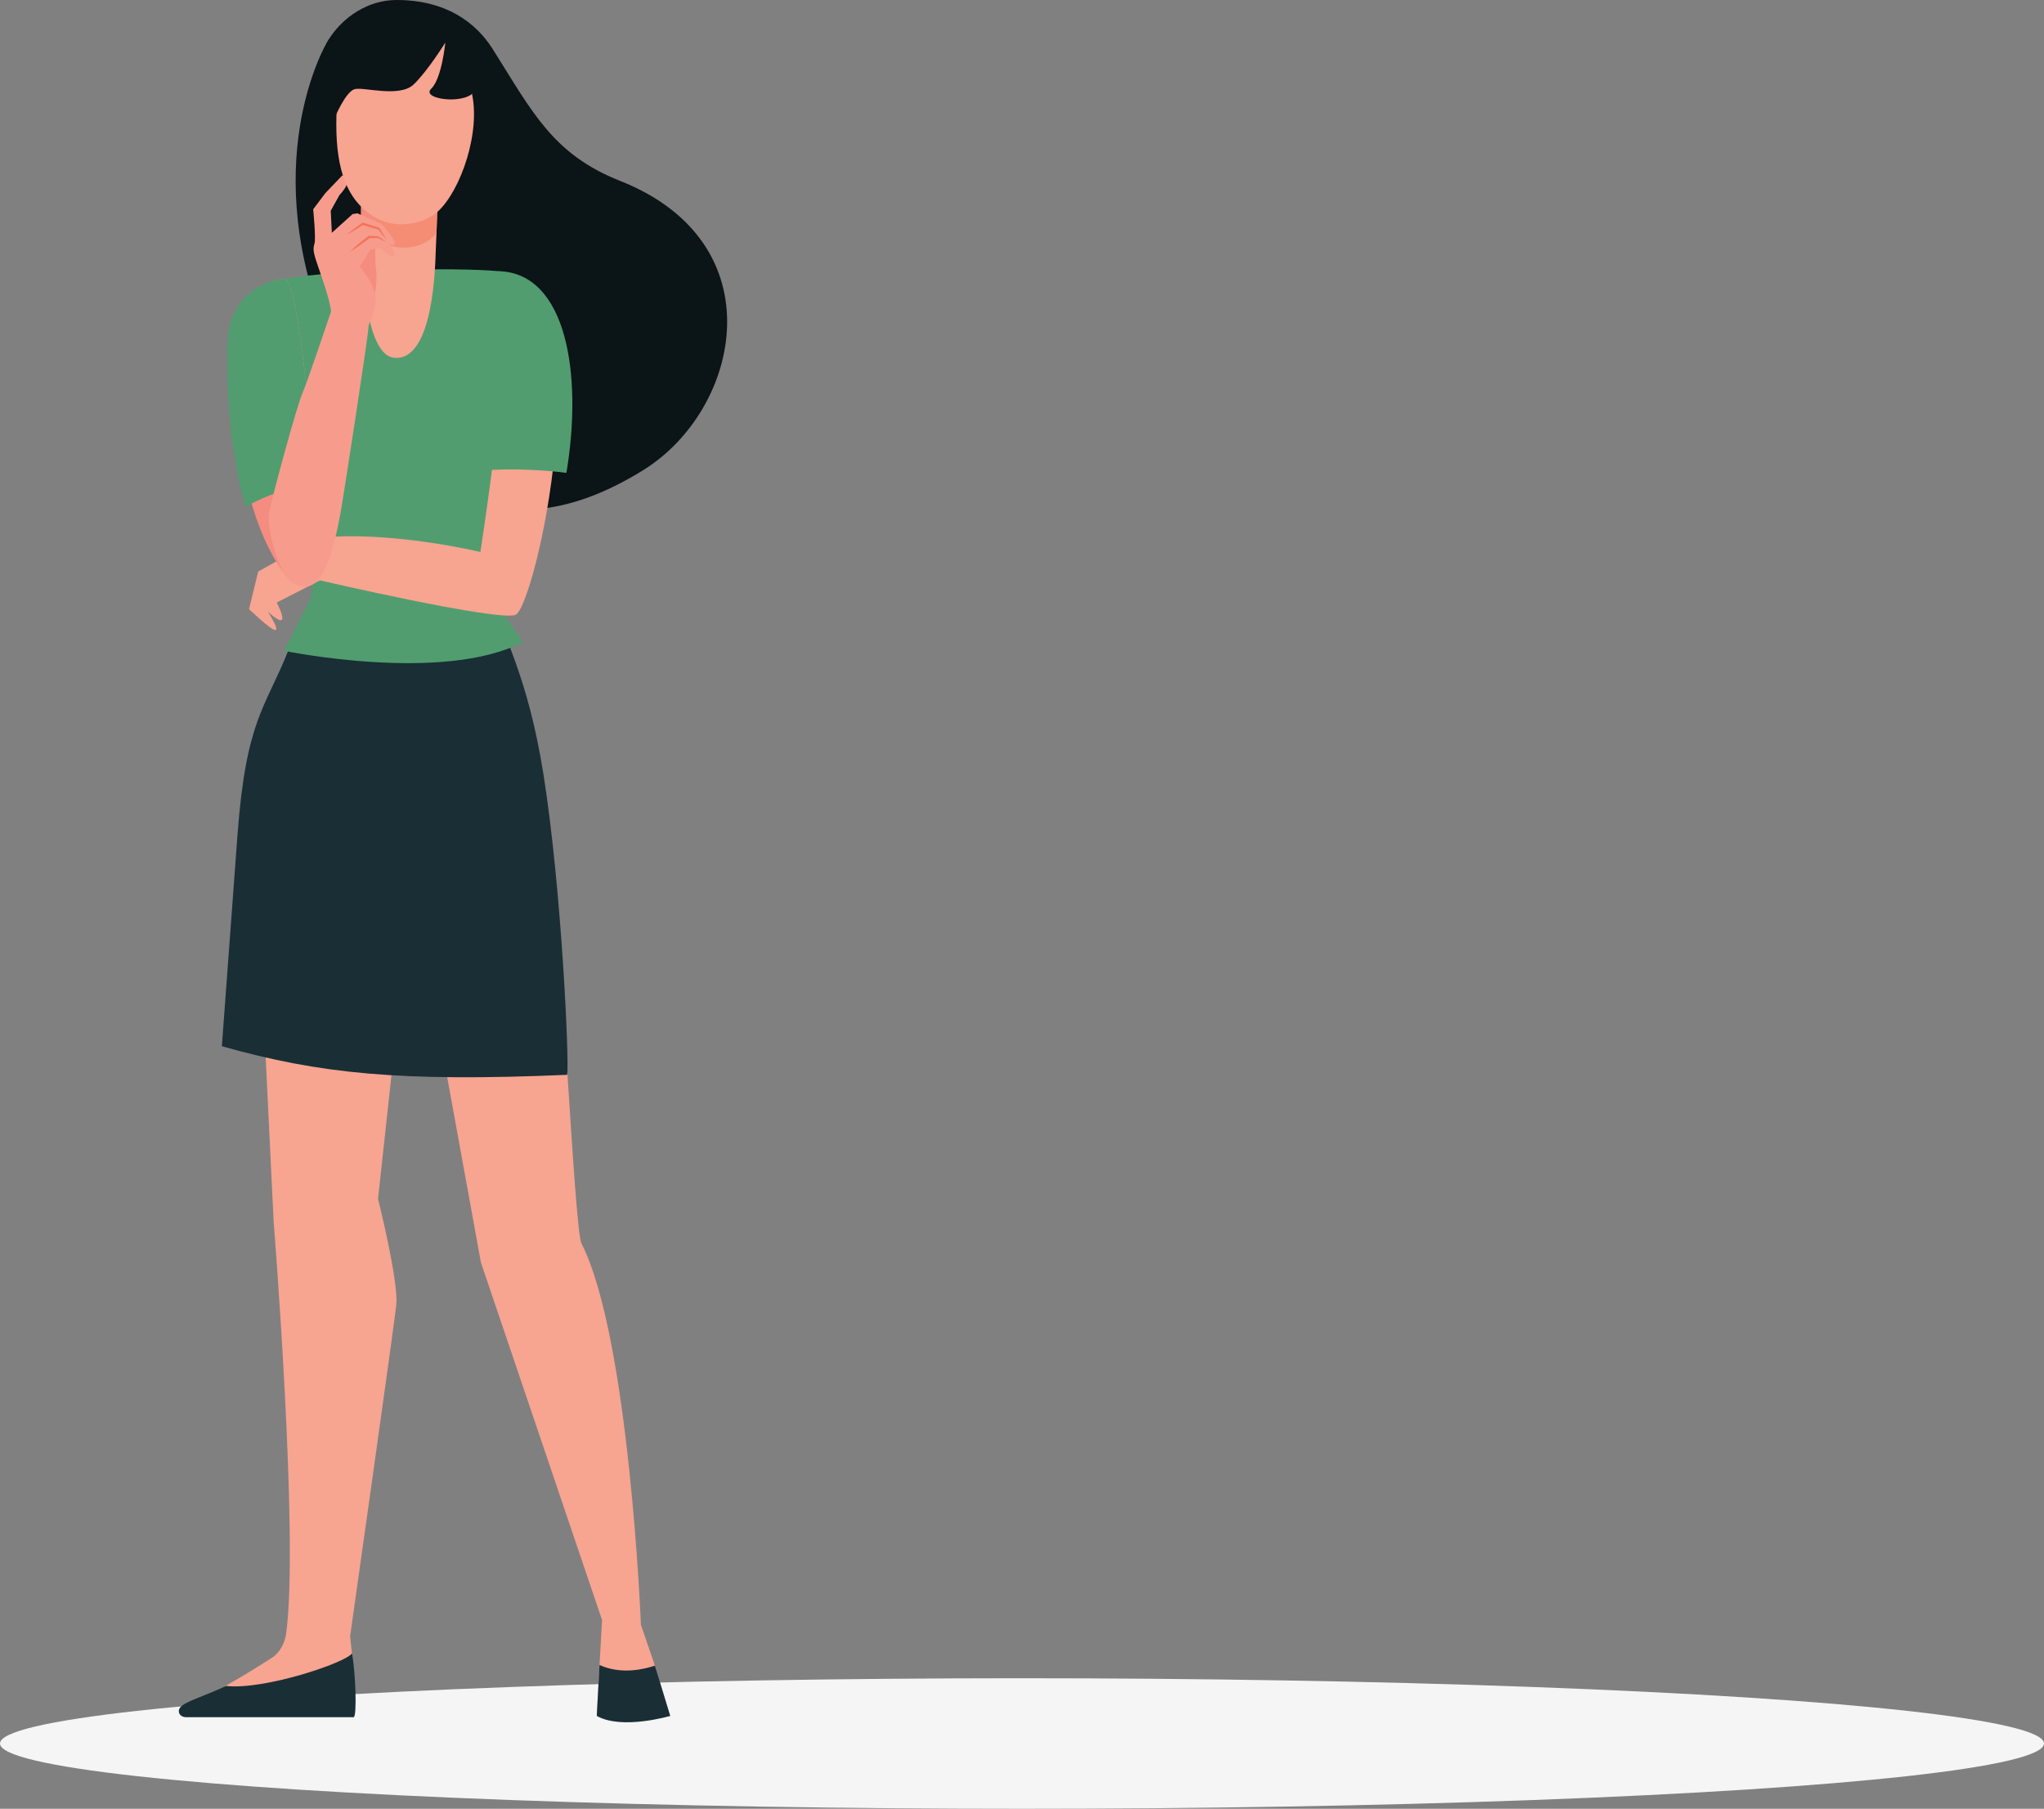
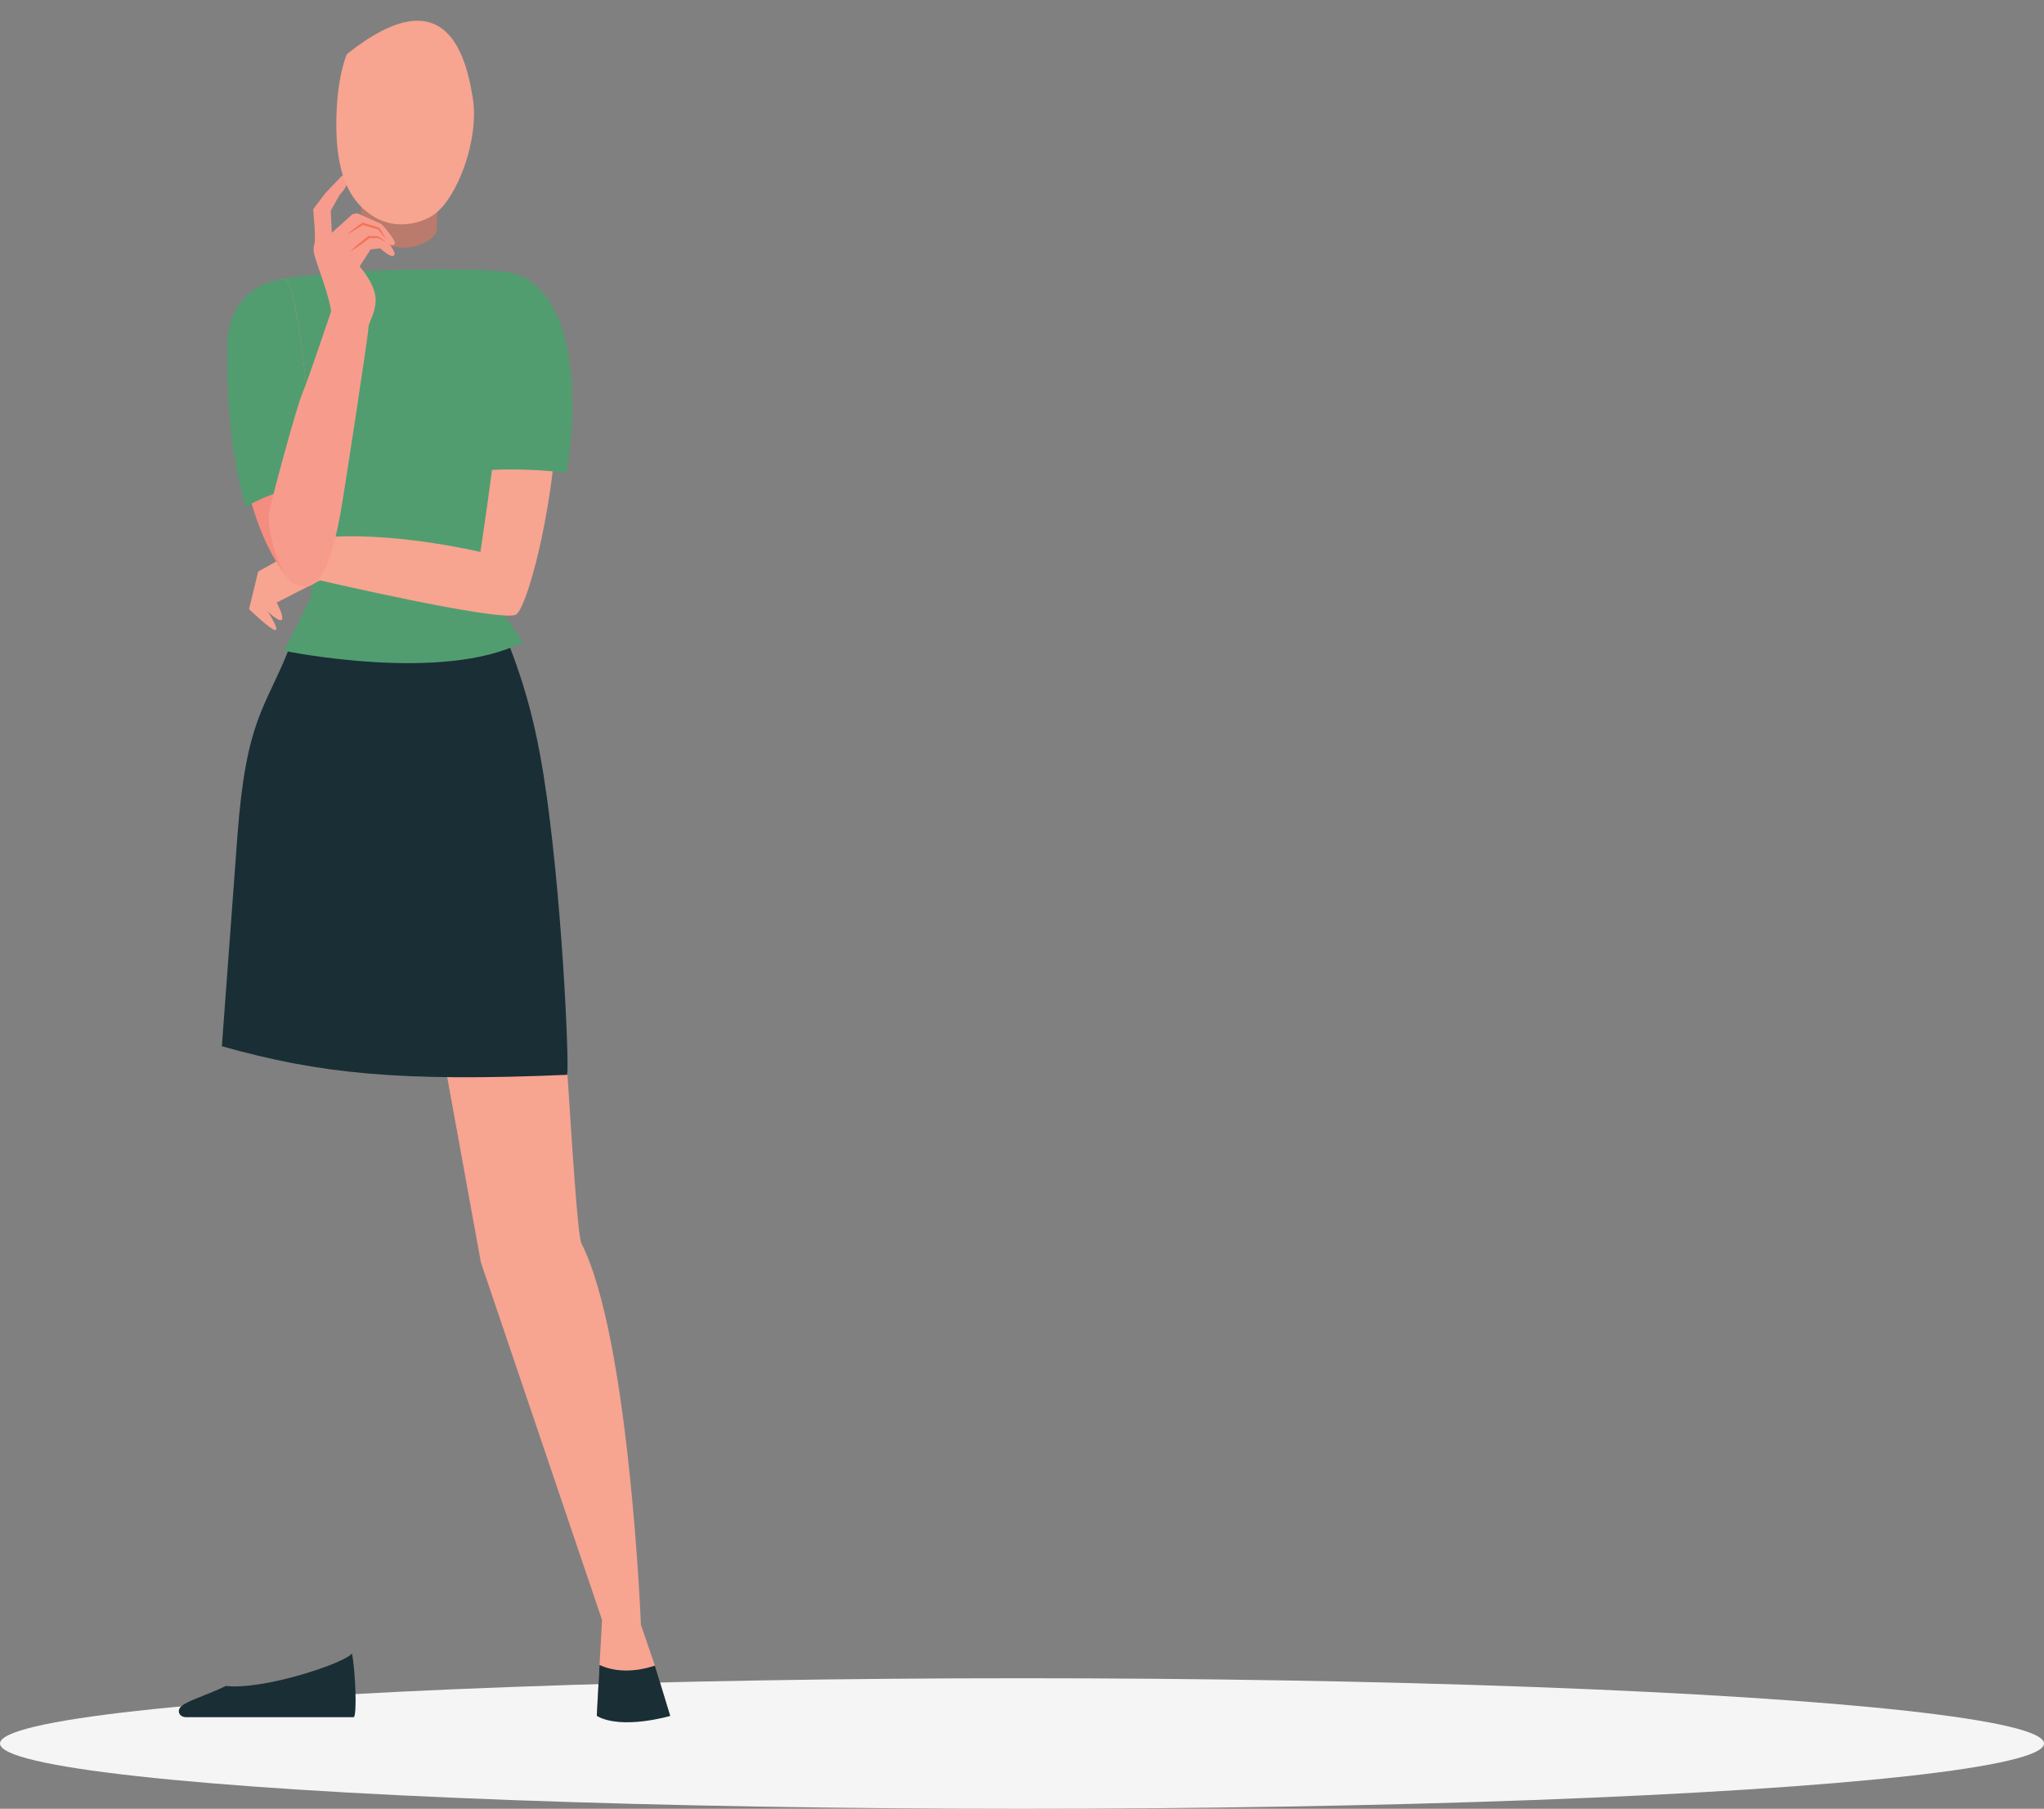
<svg xmlns="http://www.w3.org/2000/svg" viewBox="0 0 426 376.88">
  <rect x="0" y="0" width="426" height="376.88" fill="#808080" stroke="none" />
  <defs>
    <style>
      .cls-1 {
        mix-blend-mode: multiply;
        opacity: .5;
      }

      .cls-1, .cls-2, .cls-3, .cls-4, .cls-5, .cls-6, .cls-7, .cls-8, .cls-9 {
        stroke-width: 0px;
      }

      .cls-1, .cls-4 {
        fill: #f47458;
      }

      .cls-10 {
        isolation: isolate;
      }

      .cls-2 {
        fill: #f5f5f5;
      }

      .cls-3 {
        fill: #f7a491;
      }

      .cls-5 {
        fill: #519d70;
      }

      .cls-6 {
        fill: #f48c7f;
      }

      .cls-7 {
        fill: #1a2e35;
      }

      .cls-8 {
        fill: #f79c8d;
      }

      .cls-9 {
        fill: #0b1416;
      }
    </style>
  </defs>
  <g class="cls-10">
    <g id="_6" data-name="6">
      <g>
        <ellipse id="_Path_" data-name="&amp;lt;Path&amp;gt;" class="cls-2" cx="213" cy="363.28" rx="213" ry="13.6" />
-         <path class="cls-3" d="M87.64,168.39l-8.85,81.4s4.32,17.21,3.8,22.1-9.62,69.04-9.62,69.04l.38,3.6v10.63s-33.75,0-33.75,0c0,0,7.17-3.3,17.19-9.83.74-.48,2.45-2.02,2.86-5.09,2.68-19.77-2.62-85.72-2.62-85.72l-4.17-85.85,34.76-.26Z" />
        <path class="cls-3" d="M114.77,185.51c1.91.5,4.84,70.48,6.42,73.58,10.01,19.67,12.39,79.45,12.39,79.45l2.91,8.51,3.12,10.44s-10,2.74-15.24-.24l.58-10.29.53-9.41-25.25-74.49-13.82-75.98,28.36-1.58Z" />
        <path class="cls-7" d="M124.95,346.92c4.61,2.11,9.54.81,11.54.13l3.2,10.48s-10.07,2.98-15.31,0l.57-10.62Z" />
        <path class="cls-7" d="M73.72,357.79h-35.1c-1.3-.12-1.61-1.21-1.16-1.89.93-1.39,5.02-2.4,9.62-4.61,8.07.88,25.01-4.86,26.28-6.79.74,3.86,1.07,13.12.35,13.29Z" />
        <path class="cls-7" d="M46.24,218l3.25-43.97c1.8-24.15,5.79-26.4,10.58-38.45l5.68-11.9c3.33,1.2,37.54,2.1,37.59,2.33,1.41,6.92,6.6,14.35,9.94,35.43,3.79,23.94,5.37,59.71,4.93,62.51-34.86,1.48-51.49-.19-71.98-5.96Z" />
-         <path class="cls-9" d="M68.62,8.04C71.58,3.45,76.8.01,82.59,0c10.44-.02,16.65,4.78,20.08,10.2.11.17.22.35.33.53,7.92,12.55,12.26,21.44,26.19,26.94,32.69,12.9,25.26,47.59,4.93,60.25-32.26,20.09-52.73.27-63.85-23.57-17.23-36.94-3.77-63.06-1.67-66.31Z" />
        <path class="cls-5" d="M104.04,56.51c-9.62-.87-33.02-.3-44.84,1.54-1.69.26,8.19,56.76,5.49,66.69l-5.5,10.86s33.14,6.86,49.8-1.82l-9.31-13.69c1.66-7.32,11.74-62.92,4.36-63.59Z" />
-         <path class="cls-3" d="M75.32,40.15s-1.44,33.72,6.88,34.41c8.31.69,8.51-19.86,8.62-22.38l.58-13.73-16.07,1.7Z" />
        <path class="cls-1" d="M75.23,47.32c5.31,5.98,13.01,5.05,15.74,1.15l.42-10.02-16.07,1.7s-.13,2.97-.09,7.17Z" />
        <path class="cls-3" d="M107.38,128.15c4.11-1.28,18.69-66.32-2.27-71.06,0,0,.44,5.59.29,11.55-.35,14.5-5.28,46.37-5.28,46.37,0,0-18.91-4.54-33.8-2.93l-12.51,7.01-1.91,7.83s4.53,4.36,5.47,4.36-1.55-3.84-1.55-3.84c0,0,2.33,2.24,2.9,1.69.57-.55-1.05-3.58-1.05-3.58l9.02-4.62s36.58,8.49,40.69,7.21Z" />
        <path class="cls-5" d="M104.04,56.51s.79,1.99.79,12.13c0,7.41-1.29,19.36-2.5,29.28,4.65-.27,11.21-.01,15.72.61,3.45-20.69-.03-41.57-14.01-42.02Z" />
        <path class="cls-6" d="M48.66,72.41c-.18,14.06,1.62,35.45,10.94,47.58,2.43,3.17,7.09-5.91,7.09-5.91,0,0-3.61-56.61-7.5-56.02-3.57.54-10.39,2.78-10.53,14.36Z" />
        <path class="cls-5" d="M65.76,101.29c-1.32-16.66-3.88-43.64-6.57-43.24-3.57.54-11.7,2.78-11.85,14.36-.12,9.29.64,22.27,3.85,33.18,2.91-1.61,7.22-3.58,10.64-3.81,1.33-.07,2.64-.26,3.93-.49Z" />
        <g>
-           <path class="cls-6" d="M75.97,43.52s-.44,1.24-.74,2.9c-.3,1.66.37,3.29-.95,4.91-1.32,1.63,3.51,11.36,3.51,11.36,0,0,1.02-3.58.58-6.67-.44-3.09.12-10.72.78-11.35.66-.63-3.18-1.14-3.18-1.14Z" />
          <path class="cls-8" d="M71.34,36.55l-3.55,3.71-2.52,3.35s.61,6.08.27,7.16c-.34,1.07-.17,1.82.24,3.22.41,1.4,3.04,8.3,3.21,10.93,0,0-4.85,14.46-5.96,17s-5.94,20.15-6.94,24.84c-.67,3.13,2.16,13.61,5.28,14.91,3.04,1.27,6.65,1.69,9.62-14.91.75-4.2,5.78-36.99,5.78-38.35s1.41-2.86,1.52-5.71c.13-3.36-3.34-7.17-3.34-7.17l2.28-3.56,2.03-.24s2.2,2.12,2.84,1.51c.63-.61-1.16-2.59-1.16-2.59,0,0,.71.81,1.3.24.59-.57-2.72-4.2-2.72-4.2l-5.02-2.24-1.01.15-4.33,3.9-.23-4.59,1.82-3.27s3.38-3.43.62-4.08Z" />
          <path class="cls-4" d="M80.5,50.44c-.16-.07-.32-.14-.47-.21-.16-.07-.31-.15-.47-.22-.16-.07-.31-.15-.46-.23-.15-.08-.31-.15-.46-.23l.1.03c-.31.02-.62.03-.93.04-.31,0-.62.02-.93.02l.16-.05c-.65.52-1.32,1.02-2,1.5-.34.24-.69.48-1.04.71-.35.23-.7.45-1.07.66.29-.3.59-.59.9-.87.31-.28.62-.55.94-.82.64-.54,1.29-1.05,1.95-1.56l.07-.05h.08c.31,0,.62.01.93.02.31,0,.62.02.93.04h.06s.04.03.04.03c.14.09.28.19.42.29.14.1.28.19.42.29.14.1.28.2.41.3.14.1.27.21.41.31Z" />
          <path class="cls-4" d="M80.5,49.88c-.16-.17-.3-.35-.45-.52l-.44-.53-.42-.54-.42-.54.11.08c-.28-.07-.56-.15-.84-.23-.28-.08-.56-.16-.84-.24-.56-.16-1.12-.33-1.67-.51l.21-.03-.84.54-.85.53c-.29.17-.57.34-.87.51-.29.17-.59.33-.89.48.25-.22.51-.43.77-.64.26-.21.53-.41.79-.62l.8-.6.81-.58.09-.07.12.03c.56.16,1.12.33,1.67.5.28.09.56.17.83.27.28.09.55.18.83.28l.08.03.03.05.36.58.35.58.34.59c.11.2.22.4.33.6Z" />
        </g>
        <path class="cls-3" d="M72.28,11.31s-2.19,4.75-2.19,14.63,2.46,15.56,7.25,18.85c4.79,3.3,10.31,1.83,13,0,4.85-3.3,9.58-15.56,8.21-24.26-1.37-8.7-5.48-25.84-26.28-9.23Z" />
-         <path class="cls-9" d="M79.53,1.36c-.48,0-6.77,2.37-9.78,8.57-3.01,6.2,0,14.63,0,14.63,0,0,2.29-5.54,4.22-6,1.93-.46,9.33,1.85,12.27-.99,2.94-2.83,6.57-8.7,6.57-8.7,0,0-.72,7.48-2.94,9.62-2.22,2.14,6.7,3.36,8.86.73,2.16-2.64,3.18,8.24,3.18,8.24,0,0,1.09-13.97-5.82-21.16-6.91-7.18-16.56-4.94-16.56-4.94Z" />
      </g>
    </g>
  </g>
</svg>